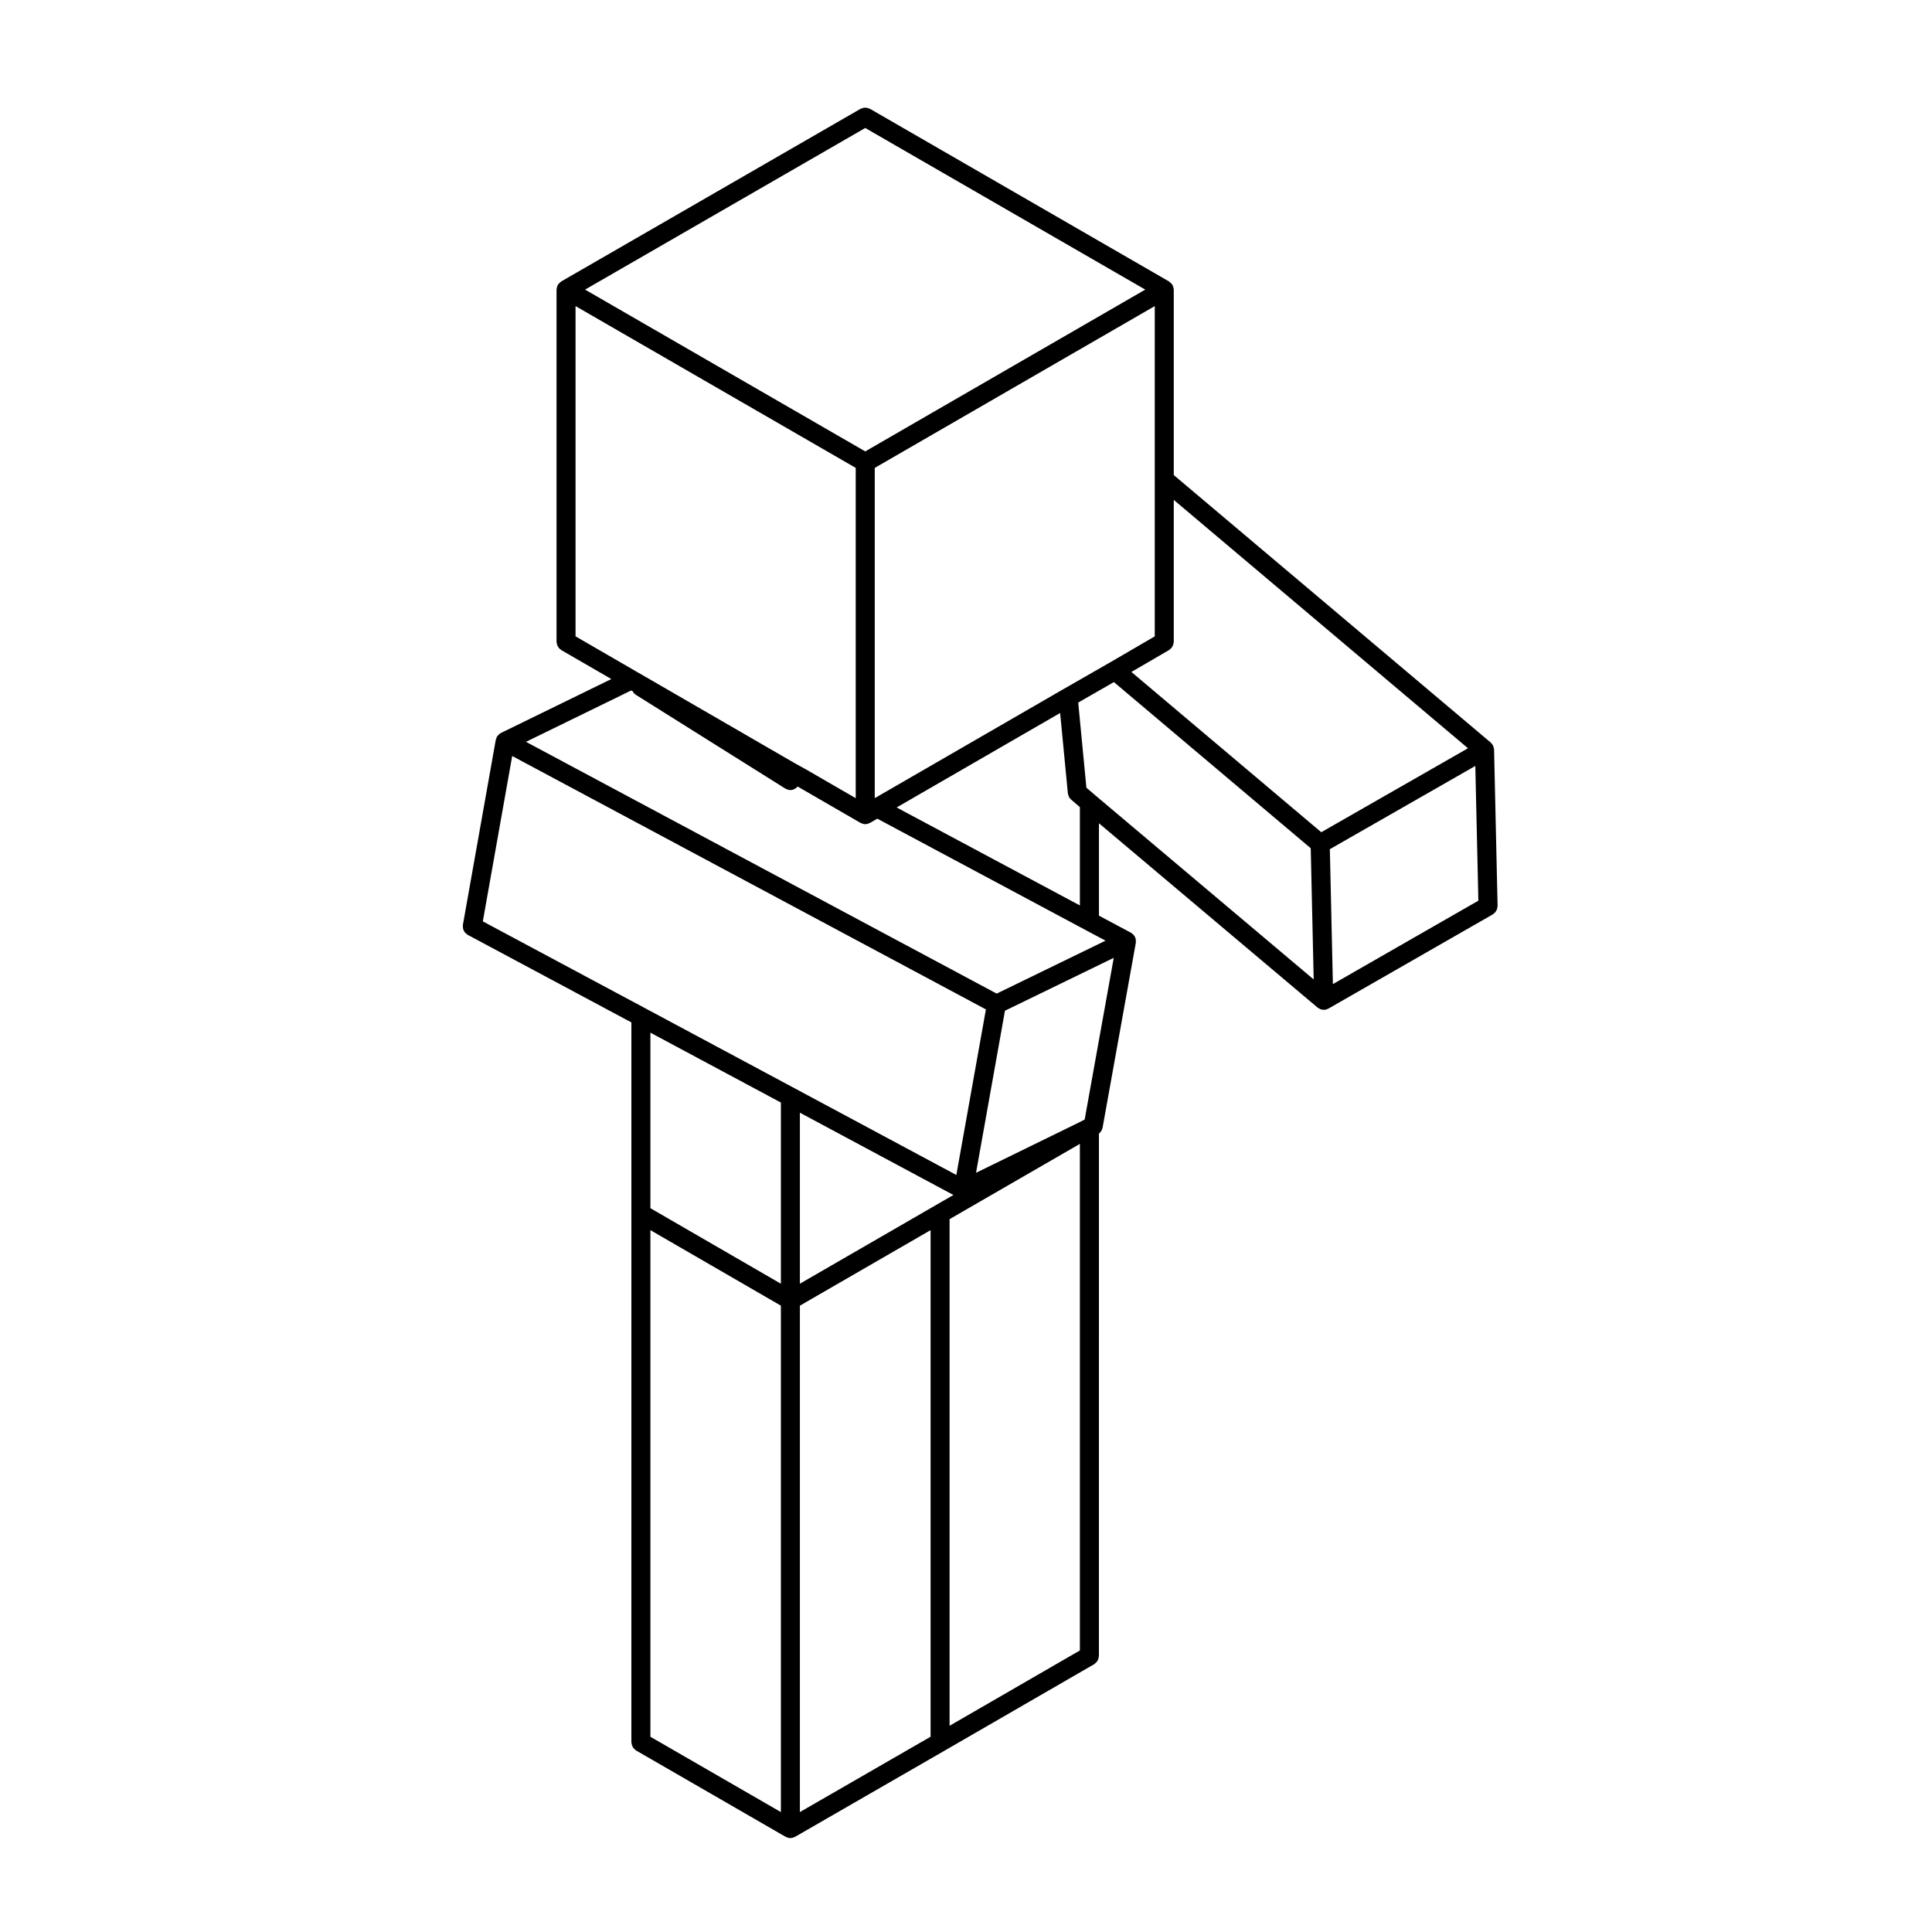
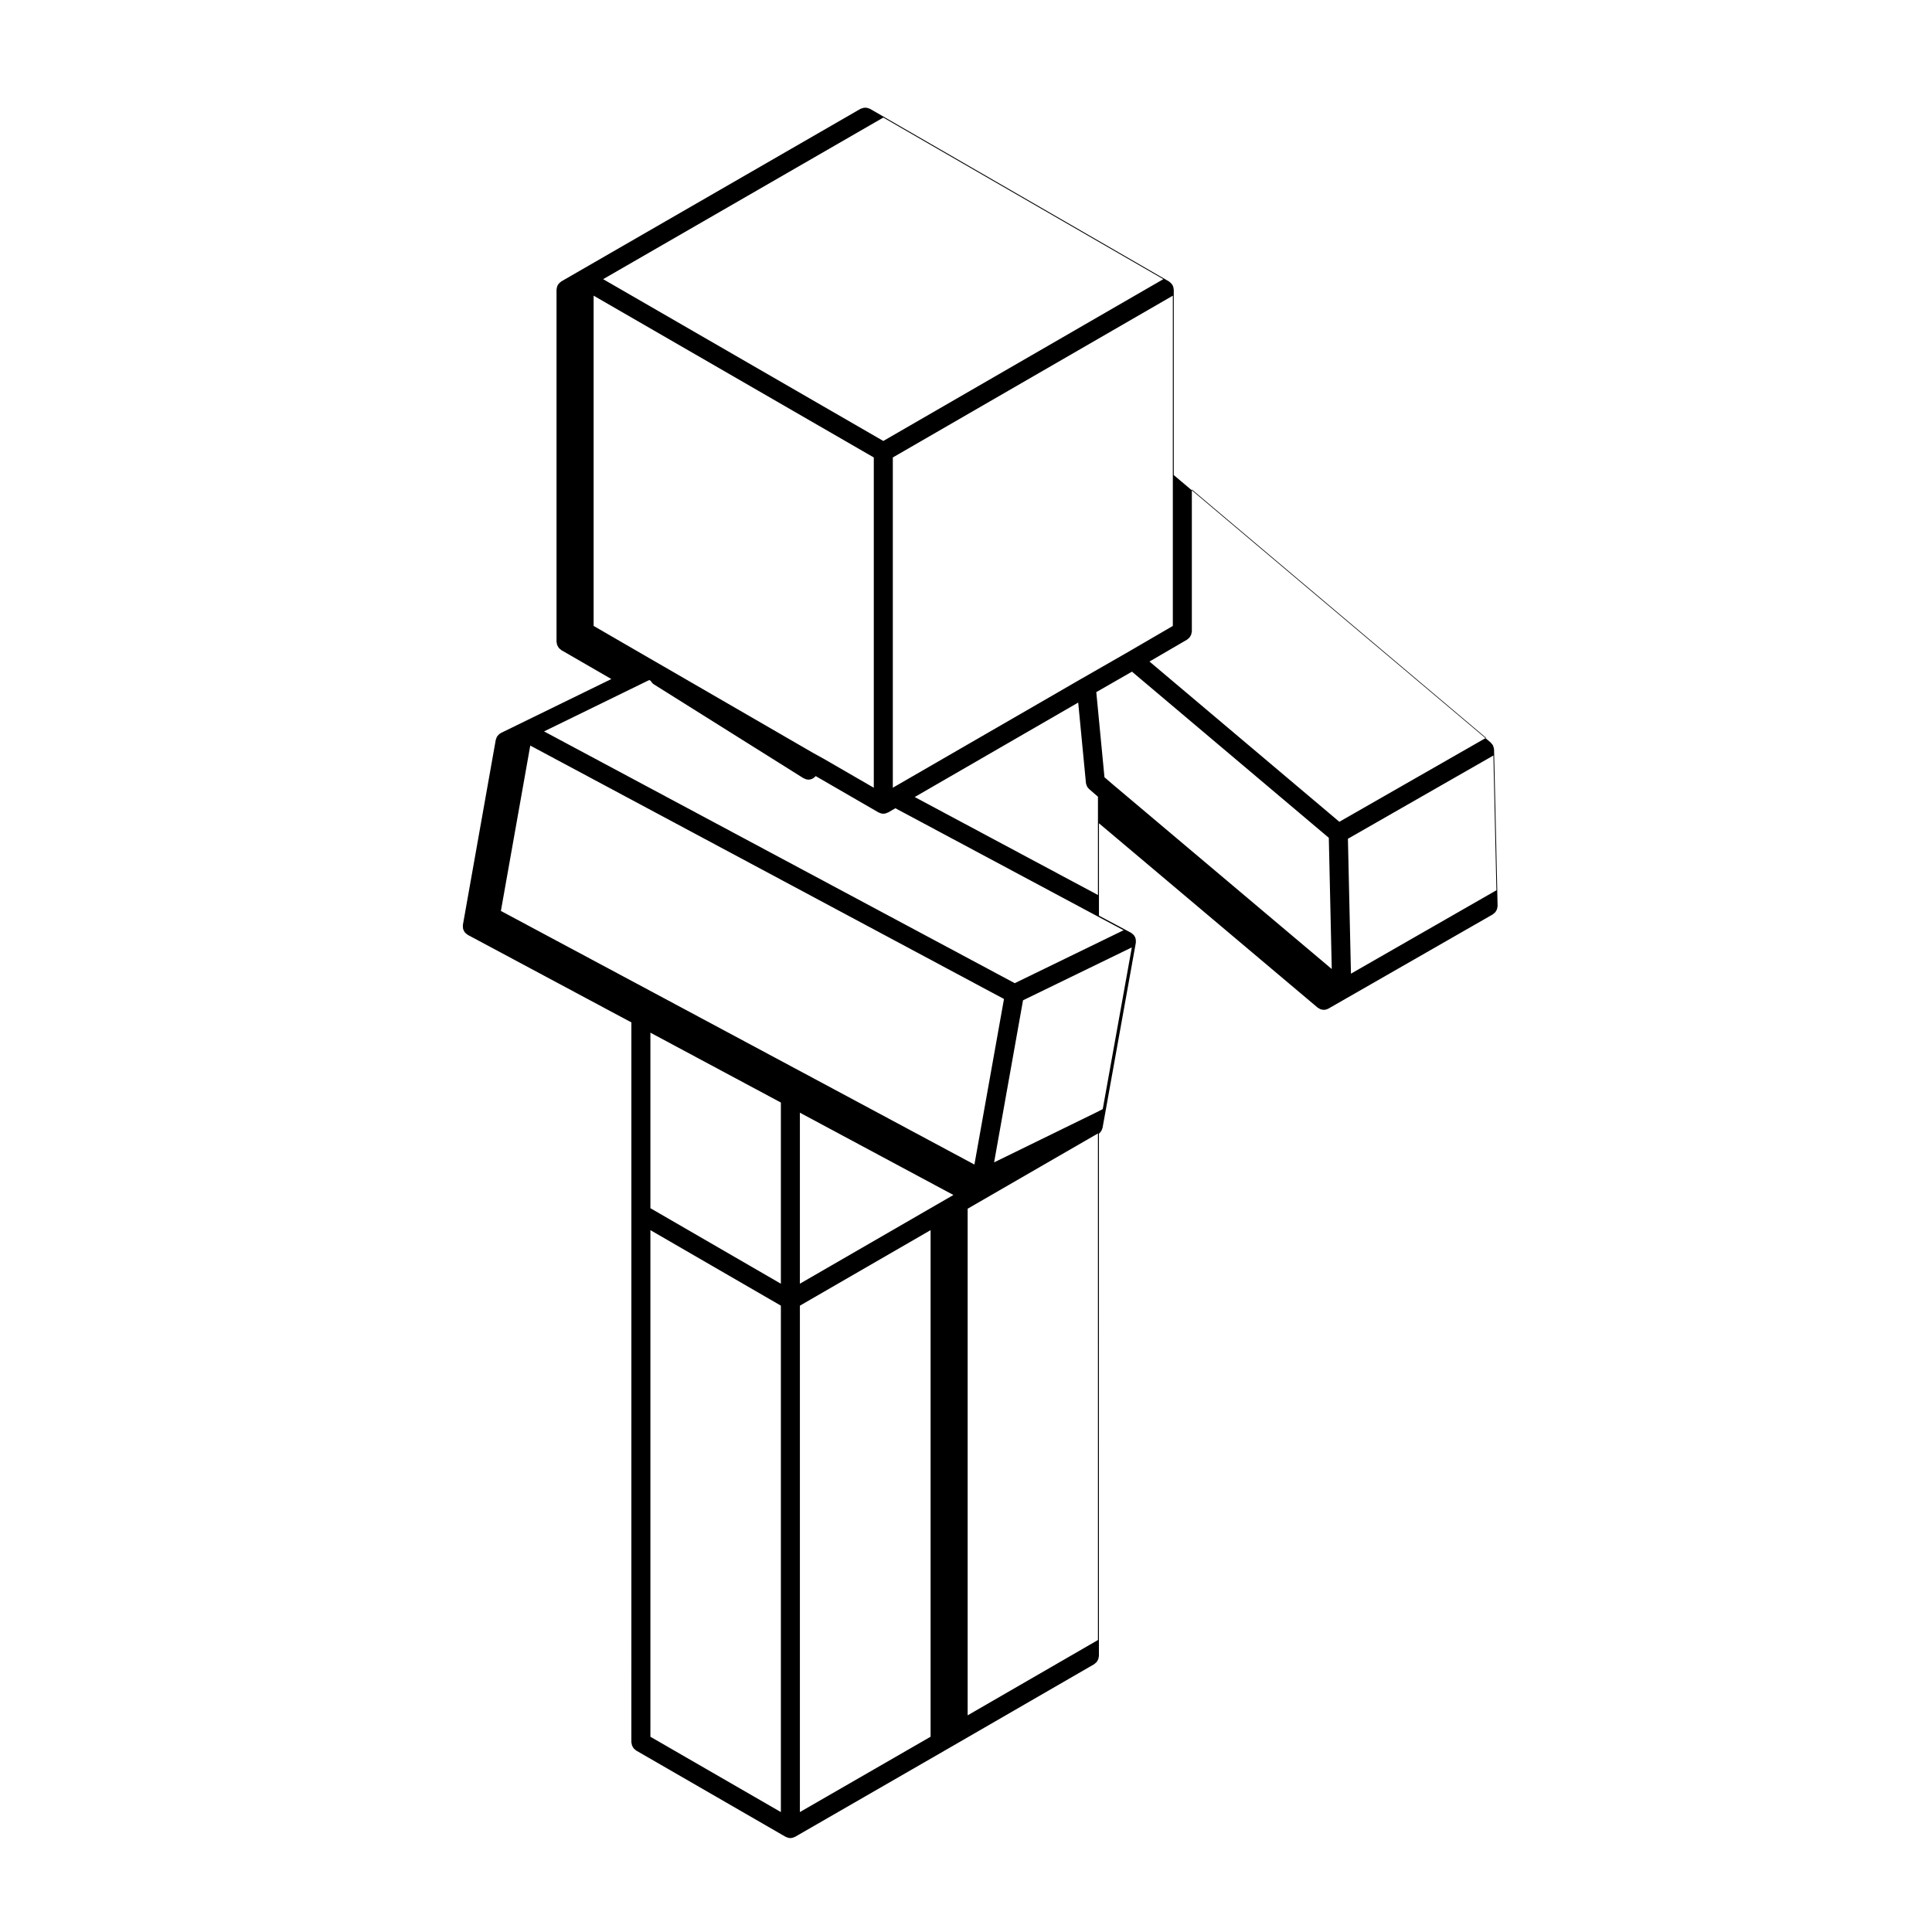
<svg xmlns="http://www.w3.org/2000/svg" fill="#000000" width="800px" height="800px" version="1.1" viewBox="144 144 512 512">
-   <path d="m266.73 390.18c0.039 0.156 0.121 0.289 0.191 0.434 0.074 0.145 0.125 0.297 0.227 0.422 0.09 0.121 0.211 0.211 0.324 0.312 0.125 0.121 0.25 0.242 0.402 0.332 0.035 0.02 0.051 0.051 0.086 0.07l43.363 23.199v50.68l-0.004 140.08c0 0.105 0.051 0.207 0.059 0.309 0.023 0.176 0.051 0.344 0.105 0.516 0.055 0.152 0.125 0.289 0.211 0.422 0.082 0.141 0.156 0.277 0.266 0.395 0.109 0.137 0.246 0.238 0.387 0.344 0.086 0.066 0.137 0.152 0.23 0.207l39.613 22.867h0.012c0.035 0.023 0.086 0.02 0.121 0.039 0.336 0.176 0.715 0.297 1.129 0.297 0.414 0 0.785-0.117 1.133-0.297 0.035-0.02 0.082-0.016 0.117-0.039h0.012l39.676-22.867 39.57-22.867c0.098-0.055 0.145-0.141 0.23-0.207 0.141-0.105 0.277-0.207 0.395-0.344 0.105-0.117 0.18-0.25 0.262-0.387 0.086-0.141 0.156-0.277 0.211-0.43 0.055-0.168 0.082-0.332 0.102-0.516 0.016-0.102 0.066-0.195 0.066-0.309l0.004-138.42c0.074-0.055 0.133-0.117 0.203-0.18 0.09-0.09 0.16-0.18 0.238-0.281 0.109-0.141 0.207-0.289 0.289-0.453 0.059-0.125 0.105-0.258 0.141-0.387 0.023-0.086 0.074-0.152 0.09-0.238l8.816-49.039c0.004-0.035-0.004-0.07 0-0.105 0.012-0.105 0.012-0.203 0.012-0.301 0.004-0.125-0.012-0.242-0.023-0.367-0.016-0.105-0.016-0.207-0.047-0.309-0.023-0.102-0.074-0.191-0.109-0.289-0.02-0.059-0.016-0.121-0.047-0.176-0.031-0.055-0.082-0.09-0.105-0.141-0.051-0.09-0.098-0.176-0.152-0.258-0.066-0.086-0.141-0.152-0.215-0.227-0.09-0.09-0.172-0.176-0.277-0.25-0.082-0.059-0.156-0.121-0.246-0.176-0.031-0.016-0.047-0.051-0.082-0.066l-8.48-4.523-0.004-24.484 57.957 48.855c0.086 0.07 0.18 0.102 0.273 0.156 0.082 0.051 0.141 0.102 0.227 0.137 0.074 0.039 0.137 0.09 0.215 0.117 0.297 0.109 0.598 0.176 0.91 0.176h0.059c0.348-0.004 0.68-0.09 0.977-0.227 0.016 0 0.02-0.012 0.031-0.02 0.035-0.016 0.059-0.047 0.09-0.059 0.035-0.02 0.07-0.012 0.102-0.031l43.535-24.957c0.105-0.059 0.168-0.156 0.258-0.223 0.137-0.105 0.277-0.207 0.387-0.336 0.105-0.125 0.18-0.266 0.262-0.414 0.082-0.137 0.156-0.266 0.207-0.418 0.059-0.172 0.074-0.344 0.098-0.52 0.016-0.109 0.059-0.211 0.059-0.328l-0.938-41.445c0-0.023-0.016-0.051-0.02-0.074 0-0.039 0.004-0.086 0-0.125-0.016-0.137-0.082-0.262-0.109-0.398-0.02-0.074-0.039-0.145-0.066-0.215-0.02-0.055-0.02-0.117-0.051-0.172-0.023-0.051-0.039-0.102-0.07-0.152-0.012-0.02-0.012-0.039-0.02-0.059-0.082-0.137-0.203-0.227-0.301-0.344-0.098-0.105-0.145-0.23-0.262-0.328l-0.102-0.086-83.879-70.785v-49.137c0-0.055-0.023-0.102-0.031-0.152-0.004-0.105-0.023-0.211-0.047-0.324-0.023-0.117-0.051-0.227-0.09-0.336-0.039-0.109-0.082-0.211-0.133-0.312-0.02-0.047-0.02-0.098-0.047-0.137-0.023-0.039-0.07-0.066-0.098-0.105-0.066-0.098-0.125-0.18-0.207-0.266-0.082-0.098-0.16-0.176-0.258-0.25-0.082-0.07-0.156-0.137-0.25-0.195-0.047-0.023-0.07-0.074-0.109-0.102l-79.234-45.742c-0.09-0.051-0.188-0.055-0.277-0.09-0.172-0.074-0.344-0.141-0.523-0.176-0.141-0.023-0.277-0.023-0.414-0.023-0.18-0.004-0.359 0-0.539 0.035-0.152 0.031-0.293 0.09-0.434 0.145-0.105 0.047-0.227 0.051-0.328 0.109l-79.289 45.734c-0.047 0.023-0.07 0.07-0.109 0.102-0.098 0.059-0.172 0.125-0.258 0.195-0.098 0.082-0.172 0.16-0.25 0.25-0.082 0.086-0.141 0.172-0.207 0.266-0.023 0.039-0.07 0.066-0.098 0.105-0.023 0.039-0.023 0.098-0.047 0.137-0.055 0.102-0.098 0.203-0.133 0.309-0.039 0.117-0.07 0.227-0.09 0.348-0.023 0.105-0.039 0.211-0.047 0.316-0.004 0.051-0.031 0.098-0.031 0.152v93.34c0 0.105 0.051 0.203 0.066 0.309 0.02 0.176 0.047 0.344 0.102 0.508 0.055 0.156 0.125 0.293 0.211 0.43 0.082 0.137 0.156 0.266 0.262 0.395 0.117 0.133 0.25 0.238 0.395 0.344 0.086 0.059 0.137 0.152 0.23 0.207l13.262 7.664-29.258 14.289c-0.055 0.023-0.086 0.074-0.133 0.105-0.102 0.055-0.203 0.105-0.293 0.176-0.07 0.051-0.117 0.125-0.18 0.188-0.102 0.098-0.188 0.18-0.273 0.289-0.066 0.086-0.125 0.168-0.18 0.258-0.016 0.023-0.039 0.039-0.055 0.066-0.031 0.055-0.031 0.121-0.055 0.18-0.059 0.125-0.105 0.25-0.137 0.395-0.016 0.059-0.059 0.109-0.07 0.176l-8.711 49.039c-0.004 0.035 0.012 0.07 0 0.105-0.02 0.18 0 0.352 0.016 0.527 0.016 0.145 0.008 0.293 0.051 0.441zm84.211 234.04-34.578-19.961v-134.26l34.578 20.012zm0-140.02-34.578-20.016v-46.516l34.578 18.516zm39.676 120.05-34.637 19.965v-134.2l34.637-20.016zm1.258-140.8-35.895 20.742v-45.316l40.684 21.809zm38.305 117.94-34.531 19.957v-134.26l34.531-19.949zm1.27-140.7-1.594 0.816-27.195 13.297 7.664-42.949 28.832-14.02zm2.871-85.871-2.414-2.074-2.168-22.562 9.457-5.422 52.164 44.031 0.781 34.773zm-4.141 3.082v26.051l-48.562-25.965 43.328-25.035 2.047 21.281c0.023 0.242 0.109 0.457 0.195 0.672 0.031 0.07 0.031 0.145 0.066 0.211 0.145 0.293 0.348 0.551 0.586 0.762 0.012 0.004 0.012 0.016 0.02 0.02zm105.6 24.793-38.551 22.105-0.805-35.754 38.551-22.062zm-81.969-66.422c0.098-0.055 0.145-0.141 0.23-0.207 0.137-0.105 0.273-0.211 0.383-0.336 0.105-0.125 0.188-0.258 0.266-0.398 0.082-0.137 0.152-0.273 0.207-0.43 0.055-0.168 0.082-0.332 0.105-0.504 0.012-0.105 0.059-0.195 0.059-0.301v-37.613l77.969 65.816-38.879 22.25-50.316-42.469zm-3.789-45.211v41.586l-11.809 6.879h-0.004l-12.379 7.098h-0.004l-50.008 28.895v-87.52l74.207-42.879zm-76.723-93.141 74.207 42.828-74.207 42.879-74.25-42.879zm-76.773 134.72v-87.52l74.25 42.879v87.527l-13.469-7.789c-0.012-0.004-0.02-0.004-0.023-0.004-0.012-0.004-0.012-0.012-0.02-0.016l-2.555-1.41-39.598-22.914c-0.004 0-0.004-0.004-0.012-0.004l-2.481-1.43zm14.742 14.34 0.414 0.238c0.195 0.359 0.453 0.684 0.828 0.918l39.613 24.852c0.039 0.023 0.098 0.016 0.137 0.039 0.359 0.203 0.754 0.348 1.199 0.348 0.398 0 0.766-0.109 1.102-0.277 0.098-0.051 0.172-0.117 0.262-0.176 0.211-0.137 0.398-0.293 0.555-0.484l16.66 9.637h0.012c0.039 0.02 0.086 0.02 0.121 0.039 0.344 0.176 0.715 0.297 1.129 0.297 0.414 0 0.781-0.121 1.129-0.297 0.039-0.02 0.086-0.016 0.121-0.035 0.004 0 0.012 0 0.016-0.004l1.93-1.117 55.027 29.422 5.453 2.906-28.844 14.031-124.74-66.723zm-31.531 17.371 125.54 67.156-7.836 43.875-42.789-22.938-39.613-21.215-43.086-23.055z" />
+   <path d="m266.73 390.18c0.039 0.156 0.121 0.289 0.191 0.434 0.074 0.145 0.125 0.297 0.227 0.422 0.09 0.121 0.211 0.211 0.324 0.312 0.125 0.121 0.25 0.242 0.402 0.332 0.035 0.02 0.051 0.051 0.086 0.07l43.363 23.199v50.68l-0.004 140.08c0 0.105 0.051 0.207 0.059 0.309 0.023 0.176 0.051 0.344 0.105 0.516 0.055 0.152 0.125 0.289 0.211 0.422 0.082 0.141 0.156 0.277 0.266 0.395 0.109 0.137 0.246 0.238 0.387 0.344 0.086 0.066 0.137 0.152 0.23 0.207l39.613 22.867h0.012c0.035 0.023 0.086 0.02 0.121 0.039 0.336 0.176 0.715 0.297 1.129 0.297 0.414 0 0.785-0.117 1.133-0.297 0.035-0.02 0.082-0.016 0.117-0.039h0.012l39.676-22.867 39.57-22.867c0.098-0.055 0.145-0.141 0.23-0.207 0.141-0.105 0.277-0.207 0.395-0.344 0.105-0.117 0.18-0.25 0.262-0.387 0.086-0.141 0.156-0.277 0.211-0.43 0.055-0.168 0.082-0.332 0.102-0.516 0.016-0.102 0.066-0.195 0.066-0.309l0.004-138.42c0.074-0.055 0.133-0.117 0.203-0.18 0.09-0.09 0.16-0.18 0.238-0.281 0.109-0.141 0.207-0.289 0.289-0.453 0.059-0.125 0.105-0.258 0.141-0.387 0.023-0.086 0.074-0.152 0.09-0.238l8.816-49.039c0.004-0.035-0.004-0.07 0-0.105 0.012-0.105 0.012-0.203 0.012-0.301 0.004-0.125-0.012-0.242-0.023-0.367-0.016-0.105-0.016-0.207-0.047-0.309-0.023-0.102-0.074-0.191-0.109-0.289-0.02-0.059-0.016-0.121-0.047-0.176-0.031-0.055-0.082-0.09-0.105-0.141-0.051-0.09-0.098-0.176-0.152-0.258-0.066-0.086-0.141-0.152-0.215-0.227-0.09-0.09-0.172-0.176-0.277-0.25-0.082-0.059-0.156-0.121-0.246-0.176-0.031-0.016-0.047-0.051-0.082-0.066l-8.48-4.523-0.004-24.484 57.957 48.855c0.086 0.07 0.18 0.102 0.273 0.156 0.082 0.051 0.141 0.102 0.227 0.137 0.074 0.039 0.137 0.09 0.215 0.117 0.297 0.109 0.598 0.176 0.91 0.176h0.059c0.348-0.004 0.68-0.09 0.977-0.227 0.016 0 0.02-0.012 0.031-0.02 0.035-0.016 0.059-0.047 0.09-0.059 0.035-0.02 0.07-0.012 0.102-0.031l43.535-24.957c0.105-0.059 0.168-0.156 0.258-0.223 0.137-0.105 0.277-0.207 0.387-0.336 0.105-0.125 0.18-0.266 0.262-0.414 0.082-0.137 0.156-0.266 0.207-0.418 0.059-0.172 0.074-0.344 0.098-0.52 0.016-0.109 0.059-0.211 0.059-0.328l-0.938-41.445c0-0.023-0.016-0.051-0.02-0.074 0-0.039 0.004-0.086 0-0.125-0.016-0.137-0.082-0.262-0.109-0.398-0.02-0.074-0.039-0.145-0.066-0.215-0.02-0.055-0.02-0.117-0.051-0.172-0.023-0.051-0.039-0.102-0.07-0.152-0.012-0.02-0.012-0.039-0.02-0.059-0.082-0.137-0.203-0.227-0.301-0.344-0.098-0.105-0.145-0.23-0.262-0.328l-0.102-0.086-83.879-70.785v-49.137c0-0.055-0.023-0.102-0.031-0.152-0.004-0.105-0.023-0.211-0.047-0.324-0.023-0.117-0.051-0.227-0.09-0.336-0.039-0.109-0.082-0.211-0.133-0.312-0.02-0.047-0.02-0.098-0.047-0.137-0.023-0.039-0.07-0.066-0.098-0.105-0.066-0.098-0.125-0.18-0.207-0.266-0.082-0.098-0.16-0.176-0.258-0.25-0.082-0.07-0.156-0.137-0.25-0.195-0.047-0.023-0.07-0.074-0.109-0.102l-79.234-45.742c-0.09-0.051-0.188-0.055-0.277-0.09-0.172-0.074-0.344-0.141-0.523-0.176-0.141-0.023-0.277-0.023-0.414-0.023-0.18-0.004-0.359 0-0.539 0.035-0.152 0.031-0.293 0.09-0.434 0.145-0.105 0.047-0.227 0.051-0.328 0.109l-79.289 45.734c-0.047 0.023-0.07 0.07-0.109 0.102-0.098 0.059-0.172 0.125-0.258 0.195-0.098 0.082-0.172 0.16-0.25 0.25-0.082 0.086-0.141 0.172-0.207 0.266-0.023 0.039-0.07 0.066-0.098 0.105-0.023 0.039-0.023 0.098-0.047 0.137-0.055 0.102-0.098 0.203-0.133 0.309-0.039 0.117-0.07 0.227-0.09 0.348-0.023 0.105-0.039 0.211-0.047 0.316-0.004 0.051-0.031 0.098-0.031 0.152v93.34c0 0.105 0.051 0.203 0.066 0.309 0.02 0.176 0.047 0.344 0.102 0.508 0.055 0.156 0.125 0.293 0.211 0.43 0.082 0.137 0.156 0.266 0.262 0.395 0.117 0.133 0.25 0.238 0.395 0.344 0.086 0.059 0.137 0.152 0.23 0.207l13.262 7.664-29.258 14.289c-0.055 0.023-0.086 0.074-0.133 0.105-0.102 0.055-0.203 0.105-0.293 0.176-0.07 0.051-0.117 0.125-0.18 0.188-0.102 0.098-0.188 0.18-0.273 0.289-0.066 0.086-0.125 0.168-0.18 0.258-0.016 0.023-0.039 0.039-0.055 0.066-0.031 0.055-0.031 0.121-0.055 0.18-0.059 0.125-0.105 0.25-0.137 0.395-0.016 0.059-0.059 0.109-0.07 0.176l-8.711 49.039c-0.004 0.035 0.012 0.07 0 0.105-0.02 0.18 0 0.352 0.016 0.527 0.016 0.145 0.008 0.293 0.051 0.441zm84.211 234.04-34.578-19.961v-134.26l34.578 20.012zm0-140.02-34.578-20.016v-46.516l34.578 18.516zm39.676 120.05-34.637 19.965v-134.2l34.637-20.016zm1.258-140.8-35.895 20.742v-45.316l40.684 21.809m38.305 117.94-34.531 19.957v-134.26l34.531-19.949zm1.27-140.7-1.594 0.816-27.195 13.297 7.664-42.949 28.832-14.02zm2.871-85.871-2.414-2.074-2.168-22.562 9.457-5.422 52.164 44.031 0.781 34.773zm-4.141 3.082v26.051l-48.562-25.965 43.328-25.035 2.047 21.281c0.023 0.242 0.109 0.457 0.195 0.672 0.031 0.07 0.031 0.145 0.066 0.211 0.145 0.293 0.348 0.551 0.586 0.762 0.012 0.004 0.012 0.016 0.02 0.02zm105.6 24.793-38.551 22.105-0.805-35.754 38.551-22.062zm-81.969-66.422c0.098-0.055 0.145-0.141 0.23-0.207 0.137-0.105 0.273-0.211 0.383-0.336 0.105-0.125 0.188-0.258 0.266-0.398 0.082-0.137 0.152-0.273 0.207-0.43 0.055-0.168 0.082-0.332 0.105-0.504 0.012-0.105 0.059-0.195 0.059-0.301v-37.613l77.969 65.816-38.879 22.25-50.316-42.469zm-3.789-45.211v41.586l-11.809 6.879h-0.004l-12.379 7.098h-0.004l-50.008 28.895v-87.52l74.207-42.879zm-76.723-93.141 74.207 42.828-74.207 42.879-74.25-42.879zm-76.773 134.72v-87.52l74.25 42.879v87.527l-13.469-7.789c-0.012-0.004-0.02-0.004-0.023-0.004-0.012-0.004-0.012-0.012-0.02-0.016l-2.555-1.41-39.598-22.914c-0.004 0-0.004-0.004-0.012-0.004l-2.481-1.43zm14.742 14.34 0.414 0.238c0.195 0.359 0.453 0.684 0.828 0.918l39.613 24.852c0.039 0.023 0.098 0.016 0.137 0.039 0.359 0.203 0.754 0.348 1.199 0.348 0.398 0 0.766-0.109 1.102-0.277 0.098-0.051 0.172-0.117 0.262-0.176 0.211-0.137 0.398-0.293 0.555-0.484l16.66 9.637h0.012c0.039 0.02 0.086 0.02 0.121 0.039 0.344 0.176 0.715 0.297 1.129 0.297 0.414 0 0.781-0.121 1.129-0.297 0.039-0.02 0.086-0.016 0.121-0.035 0.004 0 0.012 0 0.016-0.004l1.93-1.117 55.027 29.422 5.453 2.906-28.844 14.031-124.74-66.723zm-31.531 17.371 125.54 67.156-7.836 43.875-42.789-22.938-39.613-21.215-43.086-23.055z" />
</svg>